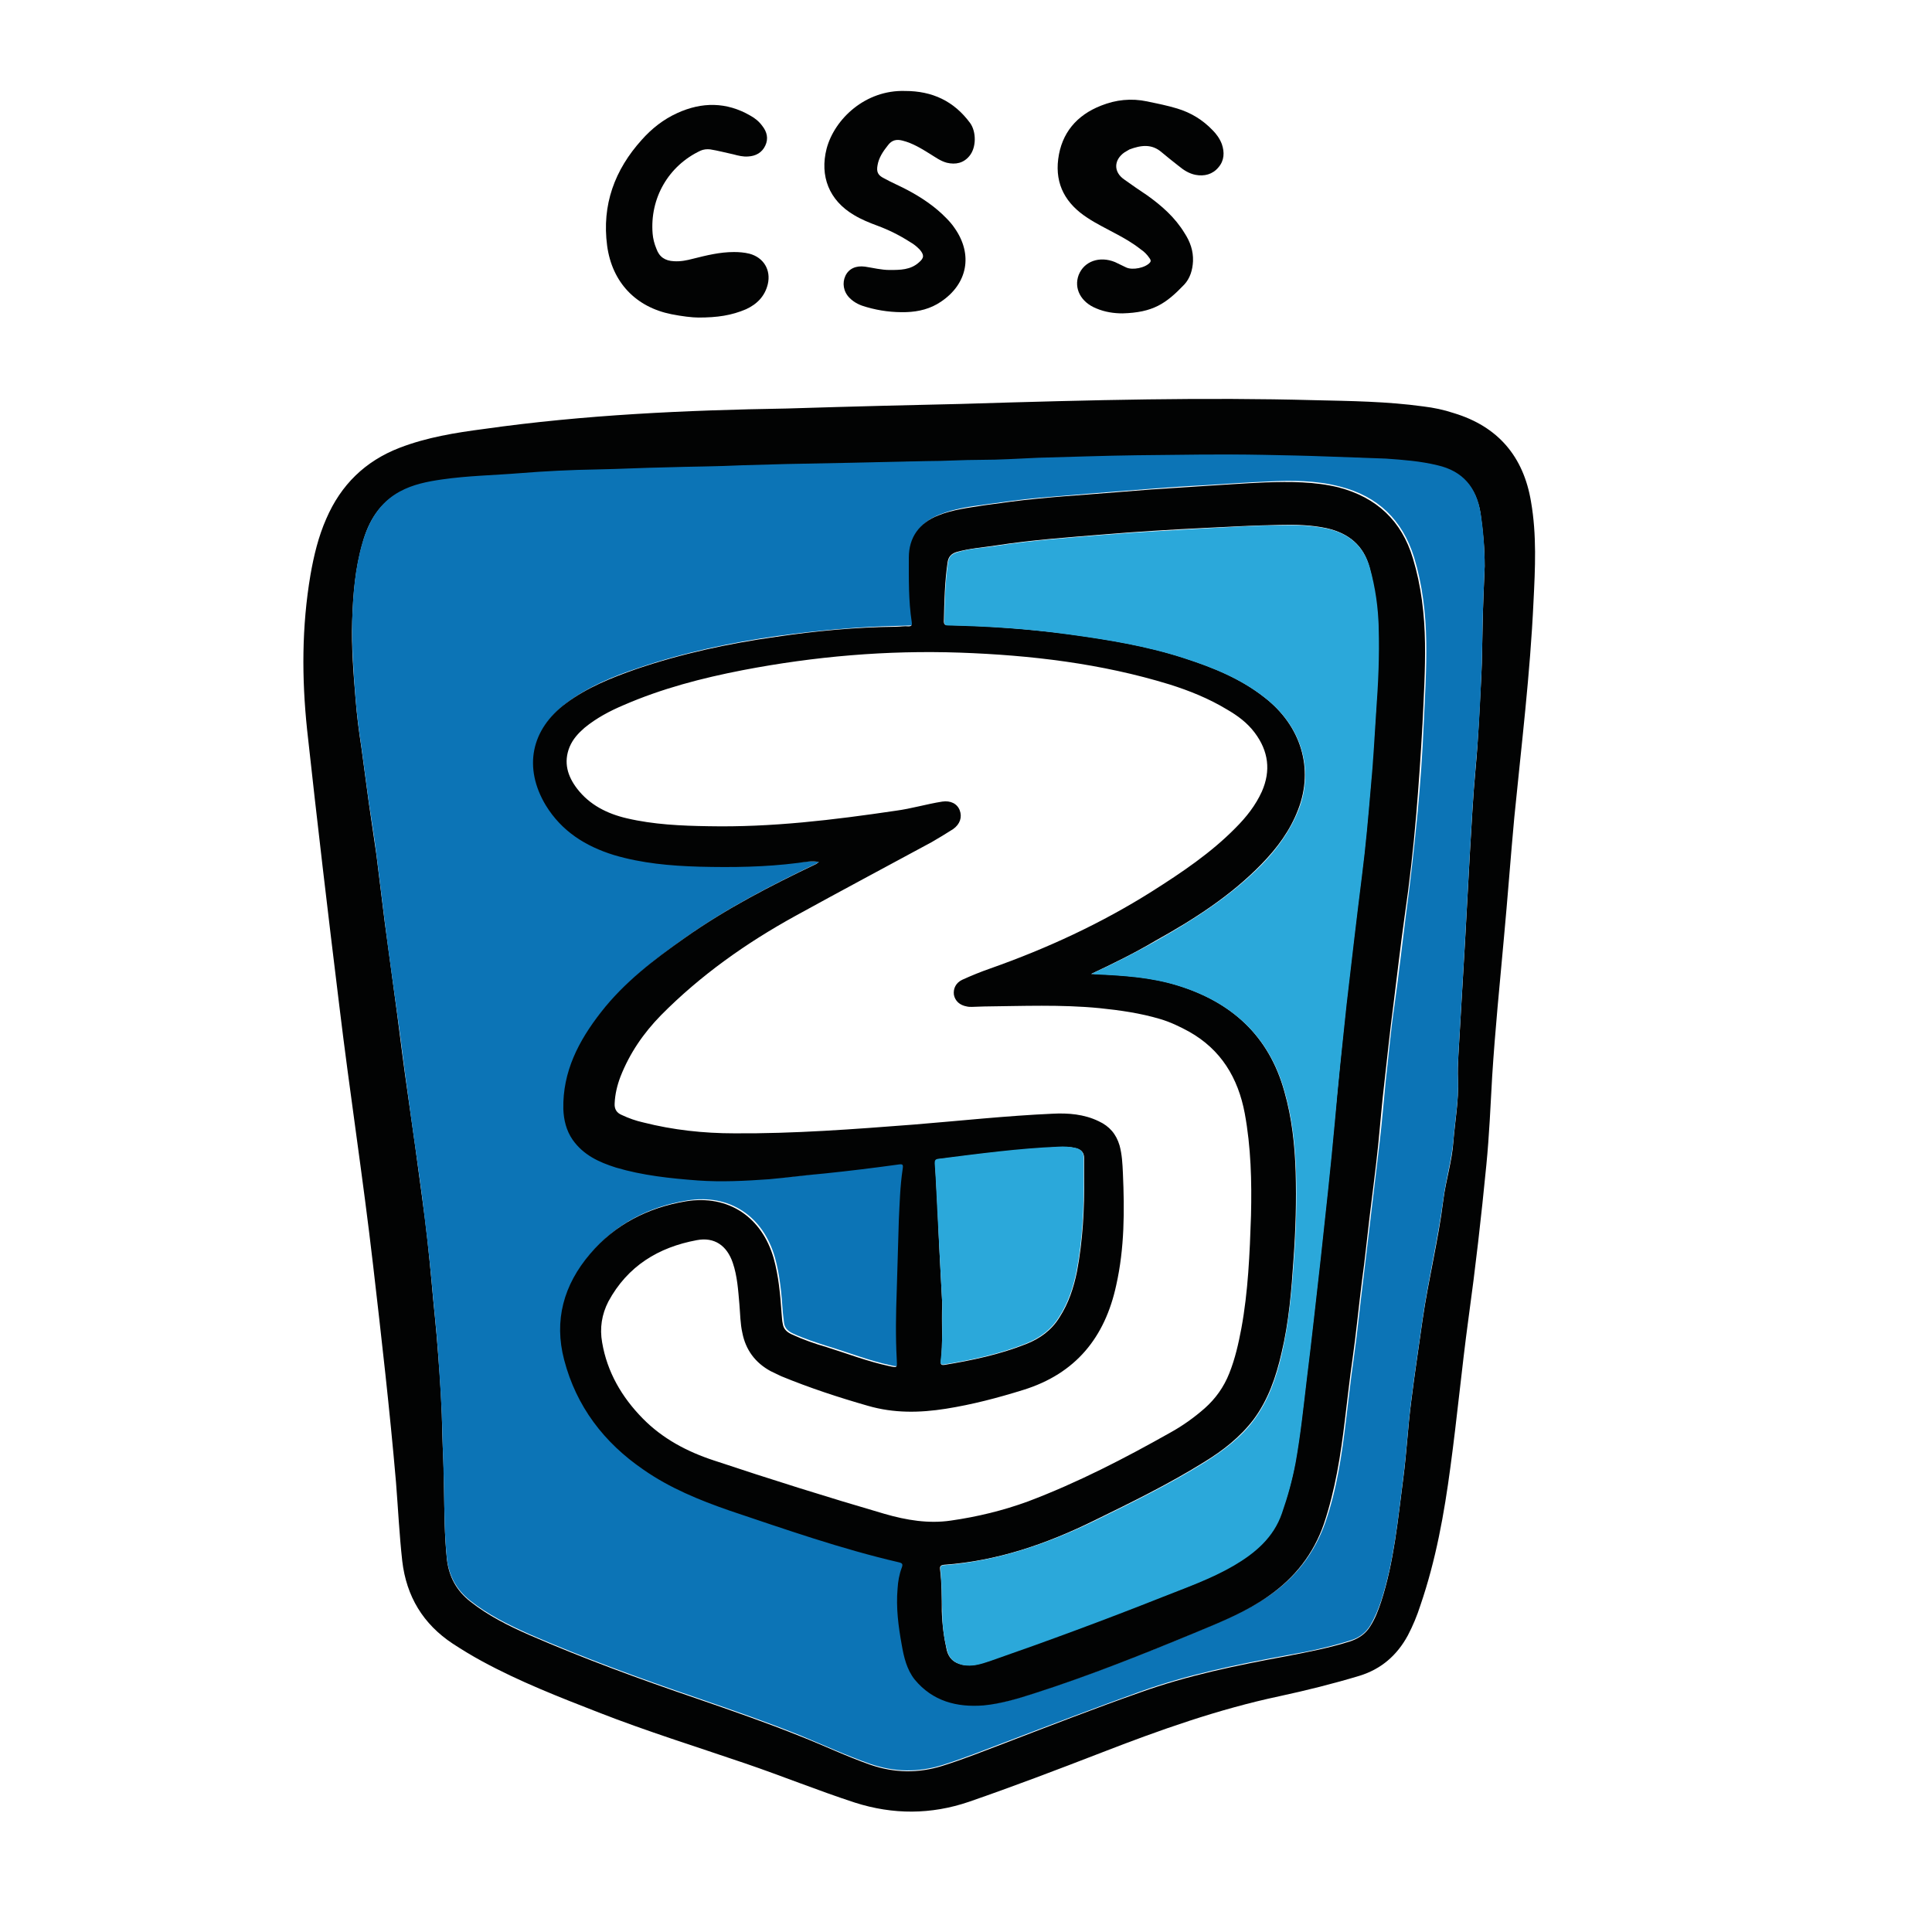
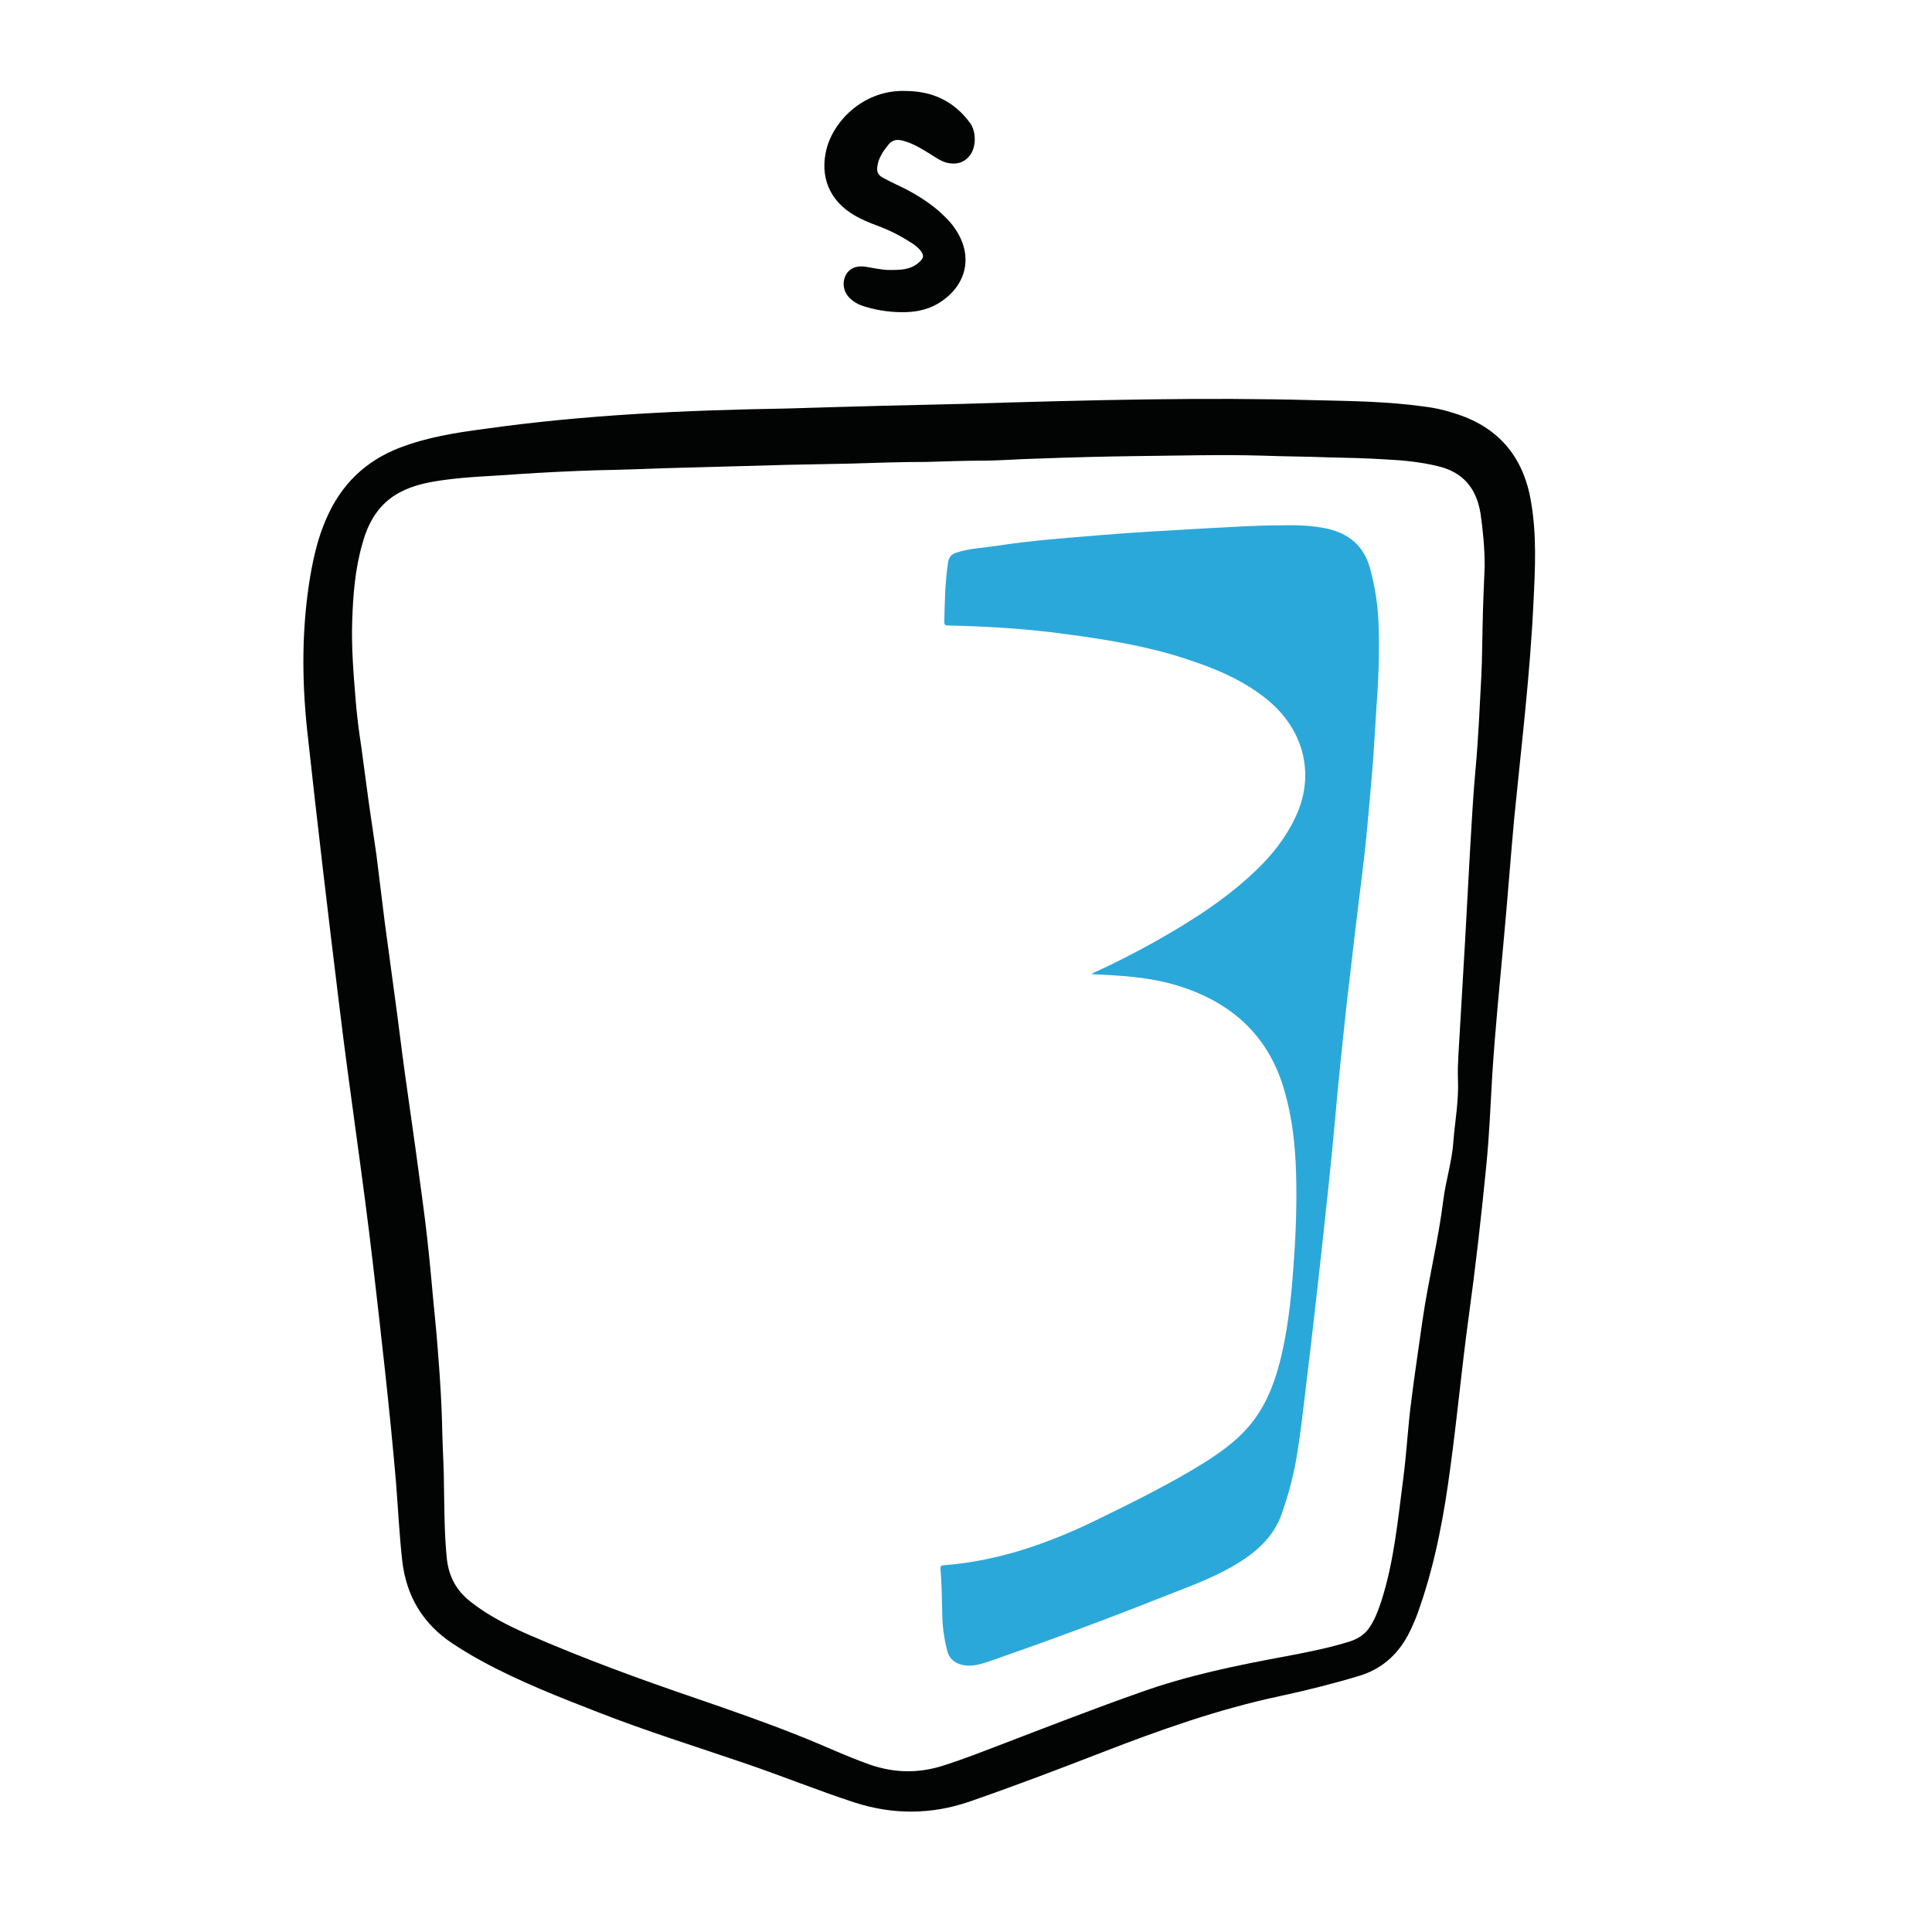
<svg xmlns="http://www.w3.org/2000/svg" version="1.1" id="Layer_1" x="0px" y="0px" viewBox="0 0 463 463" style="enable-background:new 0 0 463 463;" xml:space="preserve">
  <style type="text/css">
	.st0{fill:#020303;}
	.st1{fill:#0C74B6;}
	.st2{fill:#2BA8DA;}
</style>
  <g>
    <path class="st0" d="M230.3,96.8c32.5-1,58.6-1.6,84.6-0.9c8.8,0.2,17.5,0.3,26.2,1.5c2.5,0.3,4.9,0.8,7.3,1.6   c10.6,3.2,16.7,10.4,18.5,21.2c1.4,8,1,16,0.6,24c-0.8,17.3-2.9,34.5-4.6,51.7c-0.9,9.7-1.6,19.4-2.5,29c-1,11-2.1,22-2.8,33   c-0.4,7.1-0.7,14.2-1.4,21.3c-1.2,12.3-2.6,24.6-4.3,36.9c-1.6,11.8-2.7,23.6-4.3,35.4c-1.5,11.3-3.5,22.4-7.2,33.2   c-0.8,2.5-1.8,4.9-3,7.2c-2.6,4.8-6.4,8.1-11.6,9.7c-6.3,1.9-12.7,3.5-19.2,4.9c-14.6,3.1-28.7,8.1-42.6,13.5   c-10.6,4.1-21.1,8.1-31.8,11.8c-9.1,3.1-18.2,3.1-27.3,0.2c-8.9-2.9-17.5-6.4-26.3-9.4c-11.7-4-23.6-7.7-35.1-12.2   c-9.5-3.7-19-7.4-28-12.3c-2.4-1.3-4.7-2.7-7-4.2c-7.1-4.7-11.1-11.3-12.1-19.8c-0.7-6.3-1-12.6-1.5-18.9   c-1.5-17.4-3.5-34.8-5.5-52.1c-2.4-20.8-5.6-41.4-8.1-62.2c-2.7-22-5.3-44-7.7-66c-1.3-12.4-1.3-24.7,0.8-37.1   c0.8-4.6,1.9-9.2,3.8-13.5c3.5-8.1,9.3-13.8,17.6-17c6.5-2.5,13.3-3.6,20.2-4.5c24-3.4,48.3-4.5,72.5-4.9   C204.6,97.4,220.7,97,230.3,96.8z M355.8,135.7c0-4.3-0.4-8.5-1-12.7c-1-6-4.2-9.9-10.3-11.3c-4.1-1-8.3-1.4-12.4-1.6   c-4.6-0.3-9.3-0.4-13.9-0.5c-5.2-0.2-10.3-0.2-15.5-0.4c-10.1-0.3-20.2,0-30.3,0.1c-7.9,0.1-15.7,0.3-23.6,0.6   c-4.6,0.1-9.1,0.5-13.7,0.5c-4.4,0-8.7,0.2-13.1,0.3c-6,0-12,0.2-18.1,0.4c-5.1,0.1-10.3,0.2-15.4,0.3c-3.6,0.1-7.1,0.2-10.7,0.3   c-6.1,0.2-12.2,0.3-18.3,0.5c-5.5,0.2-11,0.4-16.5,0.5c-6.2,0.2-12.4,0.5-18.5,0.9c-6.2,0.5-12.4,0.6-18.6,1.5   c-3.5,0.5-6.9,1.2-10.1,2.9c-4.9,2.6-7.5,7-8.9,12.1c-1.8,6.1-2.3,12.5-2.5,18.8c-0.2,6.2,0.3,12.4,0.8,18.5   c0.3,3.9,0.8,7.8,1.4,11.7c0.6,4.5,1.2,8.9,1.8,13.4c0.6,4.1,1.2,8.2,1.8,12.3c0.7,5.4,1.3,10.8,2,16.2c1,7.4,2,14.8,3,22.2   c0.8,6.3,1.6,12.6,2.5,18.8c1.2,8.4,2.4,16.9,3.5,25.3c0.9,6.5,1.6,13,2.2,19.6c0.5,5.9,1.2,11.8,1.6,17.7c0.5,6.3,0.9,12.7,1,19   c0.1,4.3,0.4,8.5,0.4,12.8c0.1,5.8,0.1,11.6,0.7,17.3c0.5,4.2,2.3,7.5,5.6,10.1c4.3,3.4,9.1,5.8,14.1,8c13.1,5.7,26.5,10.6,40,15.2   c8.4,2.9,16.8,5.8,25,9.1c5.6,2.2,11,4.8,16.7,6.8c5.8,2,11.5,2.1,17.3,0.3c5.1-1.6,10.1-3.6,15.1-5.5c10.7-4.1,21.5-8.3,32.3-12.1   c11.4-4.1,23.2-6.5,35.1-8.7c5.2-1,10.4-2,15.4-3.6c2-0.7,3.6-1.8,4.7-3.6c1.2-1.9,1.9-3.8,2.6-5.9c3.1-9.6,4-19.7,5.3-29.6   c0.8-6.1,1.1-12.3,1.9-18.4c0.8-6.5,1.8-12.9,2.7-19.4c1.4-9.7,3.8-19.2,5-28.9c0.6-4.7,2.1-9.3,2.4-14c0.4-4.9,1.3-9.7,1.1-14.7   c-0.1-2,0-3.9,0.1-5.9c0.5-9.1,1.1-18.3,1.6-27.4c0.4-7.3,0.8-14.6,1.2-21.9c0.4-6.4,0.7-12.8,1.3-19.2c0.7-7.5,1-15,1.4-22.5   c0.2-4,0.2-8.1,0.3-12.1C355.4,145,355.6,140.4,355.8,135.7z" />
-     <path class="st0" d="M269,75.1c-2,0-4.2-0.3-6.3-1.2c-3.7-1.5-5.4-4.8-4.2-8c1.3-3.3,5-4.6,8.7-3.1c0.9,0.4,1.8,0.9,2.7,1.3   c1.5,0.7,4.6,0.1,5.7-1.2c0.3-0.4,0.1-0.7-0.1-1c-0.6-0.9-1.3-1.6-2.2-2.2c-1.9-1.5-4-2.7-6.1-3.8c-2.2-1.2-4.5-2.3-6.6-3.7   c-5.1-3.3-7.8-7.9-7-14.1c0.8-6.2,4.4-10.5,10.3-12.8c3.5-1.4,7.2-1.8,11-1c2.4,0.5,4.9,1,7.2,1.7c3.3,1,6.1,2.7,8.5,5.2   c0.9,0.9,1.7,2,2.2,3.3c0.7,2,0.6,4-0.8,5.6c-1.4,1.7-3.4,2.2-5.5,1.8c-1.5-0.3-2.8-1.1-4-2.1c-1.4-1.1-2.8-2.2-4.1-3.3   c-2.4-2.1-5-1.7-7.7-0.7c-0.4,0.2-0.8,0.5-1.2,0.7c-2.6,1.8-2.7,4.7-0.1,6.5c1.8,1.3,3.7,2.6,5.5,3.8c3.5,2.5,6.7,5.3,9,9.1   c1.3,2,2.1,4.2,2,6.7c-0.1,2.1-0.7,4.1-2.1,5.6C279.4,72.8,276.3,74.9,269,75.1z" />
    <path class="st0" d="M216.9,21.8c6.5,0,11.7,2.4,15.6,7.7c1.5,2.1,1.5,5.9-0.2,7.9c-1.4,1.7-3.3,2.1-5.4,1.6   c-1.5-0.4-2.7-1.3-4-2.1c-2.1-1.3-4.2-2.6-6.6-3.2c-1.5-0.4-2.6-0.1-3.5,1.1c-1.2,1.5-2.2,3-2.5,4.8c-0.3,1.6,0.1,2.4,1.5,3.1   c1.8,1,3.7,1.8,5.6,2.8c3.4,1.8,6.7,4,9.4,6.8c0.7,0.7,1.4,1.5,2,2.4c4.4,6.3,3.1,13.3-3.3,17.6c-2.5,1.7-5.3,2.4-8.3,2.5   c-3.2,0.1-6.4-0.3-9.5-1.2c-1.5-0.4-2.9-1-4.1-2.2c-1.5-1.5-1.8-3.6-1-5.3c0.8-1.7,2.5-2.5,4.7-2.2c2,0.3,3.9,0.8,5.9,0.8   c2.5,0,5,0,7-1.8c1.3-1.1,1.3-1.8,0.2-3.1c-0.7-0.7-1.4-1.3-2.3-1.8c-2.5-1.6-5.1-2.9-7.8-3.9c-1.9-0.7-3.9-1.5-5.7-2.6   c-5.9-3.5-8.2-9.3-6.5-15.9C200,28.5,207.4,21.5,216.9,21.8z" />
-     <path class="st0" d="M167.4,76.1c-1.5,0-4-0.3-6.5-0.8c-8.5-1.7-14.2-7.6-15.4-16.4c-1.3-9.8,1.8-18.2,8.3-25.4   c2.4-2.7,5.2-4.9,8.5-6.4c5.9-2.7,11.8-2.7,17.5,0.6c1.1,0.6,2.1,1.4,2.9,2.5c1.1,1.4,1.5,3,0.7,4.7c-0.8,1.7-2.3,2.5-4.1,2.6   c-1.2,0.1-2.4-0.2-3.5-0.5c-1.9-0.4-3.7-0.9-5.6-1.2c-0.8-0.1-1.6,0-2.3,0.3c-7.7,3.6-12.2,11.4-11.5,19.9c0.1,1.2,0.4,2.4,0.9,3.6   c0.7,2,2.1,2.9,4.2,3c1.6,0.1,3.1-0.2,4.6-0.6c3.2-0.8,6.4-1.6,9.8-1.6c1.2,0,2.5,0.1,3.7,0.4c3.4,0.9,5.2,3.9,4.4,7.3   c-0.7,2.9-2.6,4.8-5.2,6C175.3,75.6,171.9,76.1,167.4,76.1z" />
-     <path class="st1" d="M355.8,135.7c-0.2,4.6-0.4,9.3-0.5,13.9c-0.1,4-0.1,8.1-0.3,12.1c-0.3,7.5-0.7,15-1.4,22.5   c-0.6,6.4-0.9,12.8-1.3,19.2c-0.4,7.3-0.8,14.6-1.2,21.9c-0.5,9.1-1.1,18.3-1.6,27.4c-0.1,2-0.2,3.9-0.1,5.9   c0.2,4.9-0.7,9.8-1.1,14.7c-0.4,4.7-1.8,9.3-2.4,14c-1.3,9.7-3.6,19.2-5,28.9c-0.9,6.5-1.9,12.9-2.7,19.4   c-0.8,6.1-1.1,12.3-1.9,18.4c-1.3,10-2.2,20-5.3,29.6c-0.7,2.1-1.5,4-2.6,5.9c-1.1,1.8-2.7,3-4.7,3.6c-5,1.6-10.2,2.7-15.4,3.6   c-11.9,2.2-23.7,4.6-35.1,8.7c-10.8,3.9-21.6,8-32.3,12.1c-5,1.9-10,3.9-15.1,5.5c-5.8,1.8-11.5,1.7-17.3-0.3   c-5.7-2-11.1-4.5-16.7-6.8c-8.2-3.3-16.6-6.2-25-9.1c-13.5-4.6-26.9-9.5-40-15.2c-4.9-2.2-9.8-4.6-14.1-8   c-3.3-2.6-5.1-5.9-5.6-10.1c-0.6-5.8-0.6-11.6-0.7-17.3c-0.1-4.3-0.3-8.5-0.4-12.8c-0.1-6.3-0.6-12.7-1-19   c-0.4-5.9-1.1-11.8-1.6-17.7c-0.6-6.5-1.4-13.1-2.2-19.6c-1.1-8.4-2.4-16.9-3.5-25.3c-0.9-6.3-1.6-12.5-2.5-18.8   c-1-7.4-2.1-14.8-3-22.2c-0.7-5.4-1.3-10.8-2-16.2c-0.5-4.1-1.2-8.2-1.8-12.3c-0.6-4.5-1.2-8.9-1.8-13.4c-0.6-3.9-1.1-7.8-1.4-11.7   c-0.5-6.2-0.9-12.3-0.8-18.5c0.2-6.4,0.7-12.7,2.5-18.8c1.5-5.1,4.1-9.5,8.9-12.1c3.1-1.7,6.6-2.4,10.1-2.9   c6.2-0.9,12.4-1,18.6-1.5c6.2-0.5,12.4-0.8,18.5-0.9c5.5-0.1,11-0.4,16.5-0.5c6.1-0.2,12.2-0.2,18.3-0.5c3.6-0.1,7.1-0.2,10.7-0.3   c5.1-0.1,10.3-0.2,15.4-0.3c6-0.1,12-0.3,18.1-0.4c4.4,0,8.7-0.3,13.1-0.3c4.6,0,9.1-0.3,13.7-0.5c7.9-0.2,15.7-0.5,23.6-0.6   c10.1-0.1,20.2-0.3,30.3-0.1c5.2,0.1,10.3,0.2,15.5,0.4c4.6,0.2,9.3,0.3,13.9,0.5c4.2,0.3,8.3,0.6,12.4,1.6   c6.1,1.4,9.3,5.3,10.3,11.3C355.5,127.2,355.8,131.5,355.8,135.7z M196.3,206.6c-0.1,0.1-0.2,0.1-0.3,0.2   c-10.9,5.2-21.6,10.7-31.5,17.7c-7.4,5.2-14.5,10.8-20.2,17.9c-5.3,6.8-9.2,14.2-9,23.2c0.1,2.7,0.6,5.2,2.2,7.3   c2.5,3.6,6.3,5.4,10.4,6.7c6.4,2,13,2.7,19.7,3.1c5.7,0.4,11.3,0.1,17-0.3c4.5-0.3,9-0.9,13.5-1.4c5.8-0.6,11.6-1.3,17.3-2.1   c1.3-0.2,1.4-0.1,1.2,1.2c-0.5,4-0.7,8-0.9,12.1c-0.3,5.6-0.3,11.3-0.5,16.9c-0.2,5.5-0.3,10.9,0,16.4c0.1,2.1,0.2,2.1-1.7,1.7   c-5.2-1.1-10.2-3.1-15.2-4.6c-2.8-0.9-5.6-1.8-8.2-3c-1.1-0.5-2-1.2-2.2-2.5c-0.1-0.9-0.2-1.7-0.3-2.6c-0.3-4.5-0.7-8.9-1.9-13.2   c-2.8-9.7-10.7-15.3-21.1-13.6c-9.1,1.5-16.9,5.5-22.9,12.6c-6.3,7.4-8.7,15.9-6.2,25.4c2.9,11.2,9.5,19.8,19,26.3   c6.4,4.3,13.4,7.3,20.6,9.8c13.4,4.6,26.8,9.3,40.6,12.4c0.9,0.2,1,0.5,0.7,1.3c-0.6,1.6-0.8,3.3-1,5c-0.4,4.5,0.2,9,1,13.5   c0.5,3,1.2,5.9,3.1,8.3c4.3,5.2,10.1,6.7,16.5,6.2c4.2-0.3,8.2-1.6,12.2-2.9c13.4-4.3,26.5-9.5,39.4-14.9   c5.8-2.4,11.5-4.8,16.7-8.4c6.3-4.4,10.7-10.1,13.3-17.4c2.8-8.1,4-16.4,5-24.8c0.6-4.8,1.1-9.6,1.8-14.4c0.9-6.3,1.5-12.7,2.3-19   c0.6-5,1.2-10.1,1.8-15.1c0.7-5.9,1.4-11.7,2.1-17.6c0.6-5,1-10.1,1.5-15.1c0.7-6,1.2-12.1,2.1-18.1c1-7.1,1.8-14.2,2.7-21.3   c1.1-8.1,2-16.3,2.8-24.5c0.7-7.2,1.2-14.5,1.5-21.7c0.3-6.5,0.7-12.9,0.6-19.4c-0.1-6.9-0.9-13.7-2.9-20.3   c-2.8-9-8.7-14.7-17.8-17c-5.7-1.5-11.6-1.5-17.4-1.2c-5.1,0.2-10.2,0.6-15.3,0.9c-4.1,0.2-8.1,0.5-12.2,0.8   c-5.1,0.4-10.1,0.8-15.2,1.2c-4,0.3-8,0.7-12,1c-4.3,0.4-8.6,1-12.9,1.6c-3.7,0.5-7.4,1-10.9,2.4c-4.6,1.8-7.1,5.3-7.1,10.1   c0,5.2-0.2,10.4,0.7,15.5c0.1,0.7,0,1-0.8,1c-1,0-2,0.1-3,0.1c-9.6,0.2-19.1,1.1-28.6,2.4c-11.4,1.6-22.6,4-33.5,7.7   c-6,2-11.8,4.4-16.9,8.2c-8.5,6.3-10.4,15.5-4.9,24.5c3.8,6.2,9.5,9.8,16.3,11.9c6.7,2.1,13.5,2.6,20.5,2.8   c7.9,0.3,15.7,0.1,23.6-0.9C192.8,206.6,194.5,206.2,196.3,206.6z" />
-     <path class="st0" d="M196.3,206.6c-1.7-0.4-3.4,0-5.1,0.2c-7.8,1-15.7,1.1-23.6,0.9c-6.9-0.2-13.8-0.8-20.5-2.8   c-6.8-2.1-12.5-5.7-16.3-11.9c-5.4-9-3.6-18.2,4.9-24.5c5.1-3.8,10.9-6.1,16.9-8.2c10.9-3.7,22.1-6.1,33.5-7.7   c9.5-1.4,19-2.3,28.6-2.4c1,0,2-0.2,3-0.1c0.8,0,0.9-0.3,0.8-1c-0.8-5.2-0.7-10.4-0.7-15.5c0-4.8,2.5-8.3,7.1-10.1   c3.5-1.4,7.2-1.8,10.9-2.4c4.3-0.6,8.6-1.2,12.9-1.6c4-0.4,8-0.7,12-1c5.1-0.4,10.1-0.8,15.2-1.2c4.1-0.3,8.1-0.5,12.2-0.8   c5.1-0.3,10.2-0.7,15.3-0.9c5.8-0.2,11.7-0.2,17.4,1.2c9.1,2.4,15.1,8,17.8,17c2,6.6,2.8,13.4,2.9,20.3c0.1,6.5-0.3,12.9-0.6,19.4   c-0.4,7.3-0.9,14.5-1.5,21.7c-0.7,8.2-1.6,16.3-2.8,24.5c-1,7.1-1.8,14.2-2.7,21.3c-0.8,6-1.4,12-2.1,18.1c-0.6,5-1,10.1-1.5,15.1   c-0.6,5.9-1.4,11.7-2.1,17.6c-0.6,5-1.1,10.1-1.8,15.1c-0.8,6.3-1.4,12.7-2.3,19c-0.7,4.8-1.2,9.6-1.8,14.4c-1,8.4-2.3,16.7-5,24.8   c-2.5,7.3-7,13-13.3,17.4c-5.1,3.6-10.9,6-16.7,8.4c-13,5.4-26,10.6-39.4,14.9c-4,1.3-8,2.5-12.2,2.9c-6.4,0.5-12.2-1-16.5-6.2   c-1.9-2.4-2.6-5.4-3.1-8.3c-0.8-4.4-1.4-8.9-1-13.5c0.1-1.7,0.4-3.4,1-5c0.3-0.8,0.2-1.1-0.7-1.3c-13.8-3.2-27.2-7.9-40.6-12.4   c-7.2-2.5-14.3-5.4-20.6-9.8c-9.5-6.5-16.1-15.2-19-26.3c-2.5-9.5-0.1-18,6.2-25.4c6-7.1,13.9-11.1,22.9-12.6   c10.4-1.7,18.3,3.9,21.1,13.6c1.2,4.3,1.6,8.8,1.9,13.2c0.1,0.9,0.1,1.8,0.3,2.6c0.2,1.3,1.1,2,2.2,2.5c2.6,1.2,5.4,2.2,8.2,3   c5.1,1.6,10,3.5,15.2,4.6c1.9,0.4,1.8,0.4,1.7-1.7c-0.3-5.5-0.2-10.9,0-16.4c0.2-5.6,0.3-11.3,0.5-16.9c0.2-4,0.3-8.1,0.9-12.1   c0.2-1.3,0.1-1.4-1.2-1.2c-5.8,0.8-11.5,1.5-17.3,2.1c-4.5,0.4-9,1-13.5,1.4c-5.7,0.4-11.3,0.7-17,0.3c-6.7-0.5-13.3-1.2-19.7-3.1   c-4.1-1.3-7.8-3-10.4-6.7c-1.5-2.2-2.1-4.7-2.2-7.3c-0.2-9,3.7-16.4,9-23.2c5.6-7.2,12.8-12.7,20.2-17.9c9.9-7,20.6-12.5,31.5-17.7   C196.1,206.7,196.2,206.6,196.3,206.6z M299.8,291.3c0.2-8.1,0-16.4-1.5-24.5c-1.6-8.5-5.7-15.3-13.4-19.6c-2.2-1.2-4.5-2.3-6.9-3   c-4.7-1.4-9.6-2.1-14.5-2.6c-9.2-0.9-18.5-0.5-27.7-0.4c-1,0-1.9,0.1-2.9,0.1c-0.4,0-0.8,0-1.2-0.1c-1.7-0.3-2.8-1.3-3.1-2.8   c-0.2-1.5,0.5-2.9,2-3.6c2.2-1,4.4-1.9,6.7-2.7c13.6-4.8,26.6-10.8,38.8-18.5c7.1-4.5,14.1-9.2,20-15.2c2.6-2.6,4.8-5.4,6.3-8.7   c2.2-5,1.6-9.7-1.7-14.1c-1.8-2.4-4.1-4.1-6.7-5.6c-4.3-2.6-9-4.5-13.8-6c-16.3-5-33.2-7-50.2-7.6c-17.5-0.6-34.8,0.9-52,4.2   c-9.8,1.9-19.4,4.4-28.6,8.4c-3.3,1.4-6.5,3.1-9.3,5.4c-1.5,1.3-2.8,2.7-3.6,4.6c-1.5,3.7-0.5,7,1.8,10c3,3.9,7.2,6,11.9,7.1   c6.4,1.5,13,1.8,19.6,1.9c15.1,0.3,29.9-1.5,44.8-3.7c3.8-0.5,7.4-1.6,11.2-2.2c2-0.3,3.6,0.5,4.2,2.1c0.6,1.6,0.1,3.3-1.6,4.5   c-1.7,1.1-3.4,2.1-5.1,3.1c-10.9,5.9-21.8,11.7-32.7,17.7c-11.8,6.5-22.7,14.2-32.2,23.8c-4.2,4.3-7.5,9.1-9.7,14.7   c-0.8,2.1-1.3,4.2-1.4,6.4c-0.1,1.4,0.5,2.3,1.7,2.8c1.7,0.8,3.4,1.4,5.2,1.8c7.1,1.8,14.4,2.6,21.8,2.6c14.4,0.1,28.7-1,43-2.1   c11.1-0.9,22.1-2.1,33.2-2.6c3.8-0.2,7.6,0.1,11.1,1.8c2.6,1.2,4.2,3.1,5,5.8c0.6,2.2,0.7,4.4,0.8,6.6c0.4,9,0.4,18-1.6,26.9   c-2.7,12.5-9.7,21.2-22.3,25.1c-6.1,1.9-12.2,3.5-18.5,4.5c-6.3,1-12.5,1.1-18.7-0.7c-7-2-14-4.3-20.8-7.1   c-0.8-0.4-1.7-0.8-2.5-1.2c-3.7-2-6-5.1-6.8-9.2c-0.5-2.2-0.5-4.5-0.7-6.8c-0.3-3.4-0.5-6.8-1.6-10c-1.4-4.1-4.4-6.2-8.6-5.4   c-9.2,1.7-16.6,6.2-21.2,14.7c-1.6,3.1-2.1,6.4-1.5,9.8c1.2,7.1,4.7,13.1,9.7,18.2c4.8,4.9,10.7,8,17.1,10.1   c13.5,4.5,27.2,8.8,40.9,12.8c5.2,1.5,10.5,2.4,15.9,1.6c6.3-0.9,12.5-2.4,18.5-4.6c11.9-4.5,23.1-10.3,34.1-16.5   c2.9-1.6,5.7-3.6,8.2-5.8c2.6-2.3,4.6-5.1,5.9-8.4c1.4-3.5,2.2-7.1,2.9-10.8C299.1,309.6,299.5,300.5,299.8,291.3z M261.5,233.4   c0.2,0,0.5,0,0.7,0c6.7,0.3,13.4,0.7,19.9,2.7c13,4,22,12.1,25.7,25.5c1.8,6.3,2.5,12.8,2.7,19.3c0.2,6.9,0,13.8-0.5,20.7   c-0.5,7.6-1.1,15.2-2.9,22.7c-1.3,5.7-3.2,11.2-6.7,15.9c-3.2,4.2-7.3,7.4-11.7,10.1c-8.5,5.3-17.5,9.7-26.5,14.1   c-11.4,5.6-23.2,9.7-36,10.6c-0.9,0.1-1,0.5-0.9,1.2c0.4,3.3,0.4,6.6,0.4,9.9c0.1,3.2,0.5,6.3,1.2,9.4c0.5,1.9,1.7,3,3.6,3.4   c2.3,0.6,4.4-0.2,6.6-0.9c13.8-4.9,27.6-9.9,41.2-15.3c5.9-2.3,11.8-4.4,17.3-7.6c5.1-3,9.5-6.7,11.5-12.5c1.4-4,2.6-8.1,3.3-12.2   c1.2-6.7,1.9-13.4,2.7-20.2c1.2-9.5,2.2-19,3.3-28.6c1.2-11,2.4-21.9,3.4-32.9c0.9-9.3,1.8-18.7,2.8-28c1.2-10.4,2.4-20.7,3.7-31   c0.9-7,1.5-14,2.1-21c0.5-6.1,0.9-12.2,1.3-18.3c0.4-6.7,0.8-13.3,0.6-20c-0.2-4.9-0.9-9.7-2.1-14.4c-1.4-5.3-5-8.2-10.2-9.4   c-3.7-0.8-7.5-0.9-11.3-0.8c-5.8,0.1-11.7,0.4-17.5,0.7c-8.3,0.4-16.7,0.9-25,1.6c-8.5,0.7-17,1.3-25.4,2.6   c-3.2,0.5-6.4,0.7-9.6,1.6c-1.2,0.4-1.9,1.1-2.1,2.4c-0.7,4.7-0.8,9.5-0.9,14.2c0,0.8,0.3,0.9,1,0.9c9.5,0.2,19,0.9,28.4,2.1   c9.5,1.3,19,2.8,28.2,5.8c6.8,2.2,13.5,4.9,19.2,9.4c8.8,6.8,11.9,17.1,8.1,26.9c-1.9,5-5,9.2-8.8,13.1   c-7.4,7.6-16.3,13.3-25.5,18.4C271.9,228.4,266.8,230.9,261.5,233.4z M225.8,312.3c-0.2,4.9,0.2,9.5-0.3,14c-0.1,0.6,0,0.9,0.8,0.8   c6.7-1.1,13.3-2.5,19.6-5c3.3-1.3,6.1-3.3,8-6.4c2.2-3.4,3.4-7.1,4.2-11c1.4-7.5,1.8-15,1.7-22.6c0-1.5,0-3,0-4.6   c0-1.3-0.7-2-1.9-2.3c-1.4-0.4-2.8-0.4-4.2-0.3c-9.6,0.5-19.2,1.7-28.7,2.9c-0.7,0.1-0.9,0.4-0.9,1.1c0.2,3.6,0.4,7.3,0.6,10.9   C225,297.4,225.4,305,225.8,312.3z" />
    <path class="st2" d="M261.5,233.4c5.3-2.4,10.4-5,15.4-7.8c9.2-5.2,18-10.8,25.5-18.4c3.7-3.8,6.8-8.1,8.8-13.1   c3.8-9.8,0.7-20.1-8.1-26.9c-5.7-4.5-12.4-7.2-19.2-9.4c-9.2-3-18.6-4.5-28.2-5.8c-9.4-1.3-18.9-1.9-28.4-2.1c-0.7,0-1-0.1-1-0.9   c0.1-4.8,0.2-9.5,0.9-14.2c0.2-1.3,0.8-2,2.1-2.4c3.1-1,6.4-1.1,9.6-1.6c8.4-1.3,16.9-1.9,25.4-2.6c8.3-0.7,16.7-1.1,25-1.6   c5.8-0.3,11.7-0.7,17.5-0.7c3.8-0.1,7.6,0,11.3,0.8c5.2,1.2,8.7,4.1,10.2,9.4c1.3,4.7,2,9.5,2.1,14.4c0.2,6.7-0.1,13.3-0.6,20   c-0.4,6.1-0.7,12.2-1.3,18.3c-0.6,7-1.2,14-2.1,21c-1.3,10.3-2.5,20.7-3.7,31c-1,9.3-2,18.7-2.8,28c-1,11-2.2,21.9-3.4,32.9   c-1.1,9.5-2.1,19.1-3.3,28.6c-0.8,6.7-1.5,13.5-2.7,20.2c-0.8,4.2-1.9,8.2-3.3,12.2c-2,5.8-6.4,9.5-11.5,12.5   c-5.5,3.2-11.5,5.3-17.3,7.6c-13.6,5.4-27.4,10.5-41.2,15.3c-2.1,0.7-4.2,1.4-6.6,0.9c-1.9-0.5-3.1-1.5-3.6-3.4   c-0.8-3.1-1.2-6.2-1.2-9.4c-0.1-3.3-0.1-6.6-0.4-9.9c-0.1-0.8,0-1.2,0.9-1.2c12.8-1,24.6-5.1,36-10.6c9-4.4,18-8.8,26.5-14.1   c4.4-2.8,8.6-5.9,11.7-10.1c3.5-4.7,5.4-10.2,6.7-15.9c1.7-7.5,2.4-15.1,2.9-22.7c0.5-6.9,0.7-13.8,0.5-20.7   c-0.2-6.5-0.9-13-2.7-19.3c-3.7-13.4-12.7-21.5-25.7-25.5c-6.5-2-13.2-2.4-19.9-2.7C262,233.4,261.7,233.4,261.5,233.4z" />
-     <path class="st2" d="M225.8,312.3c-0.4-7.3-0.8-14.9-1.2-22.6c-0.2-3.6-0.3-7.3-0.6-10.9c0-0.7,0.1-1,0.9-1.1   c9.5-1.2,19.1-2.5,28.7-2.9c1.4-0.1,2.8,0,4.2,0.3c1.2,0.3,1.9,1,1.9,2.3c0,1.5,0,3,0,4.6c0.1,7.6-0.3,15.1-1.7,22.6   c-0.8,3.9-2,7.6-4.2,11c-1.9,3.1-4.7,5.1-8,6.4c-6.3,2.5-12.9,3.9-19.6,5c-0.7,0.1-0.8-0.2-0.8-0.8   C226,321.8,225.7,317.2,225.8,312.3z" />
  </g>
</svg>